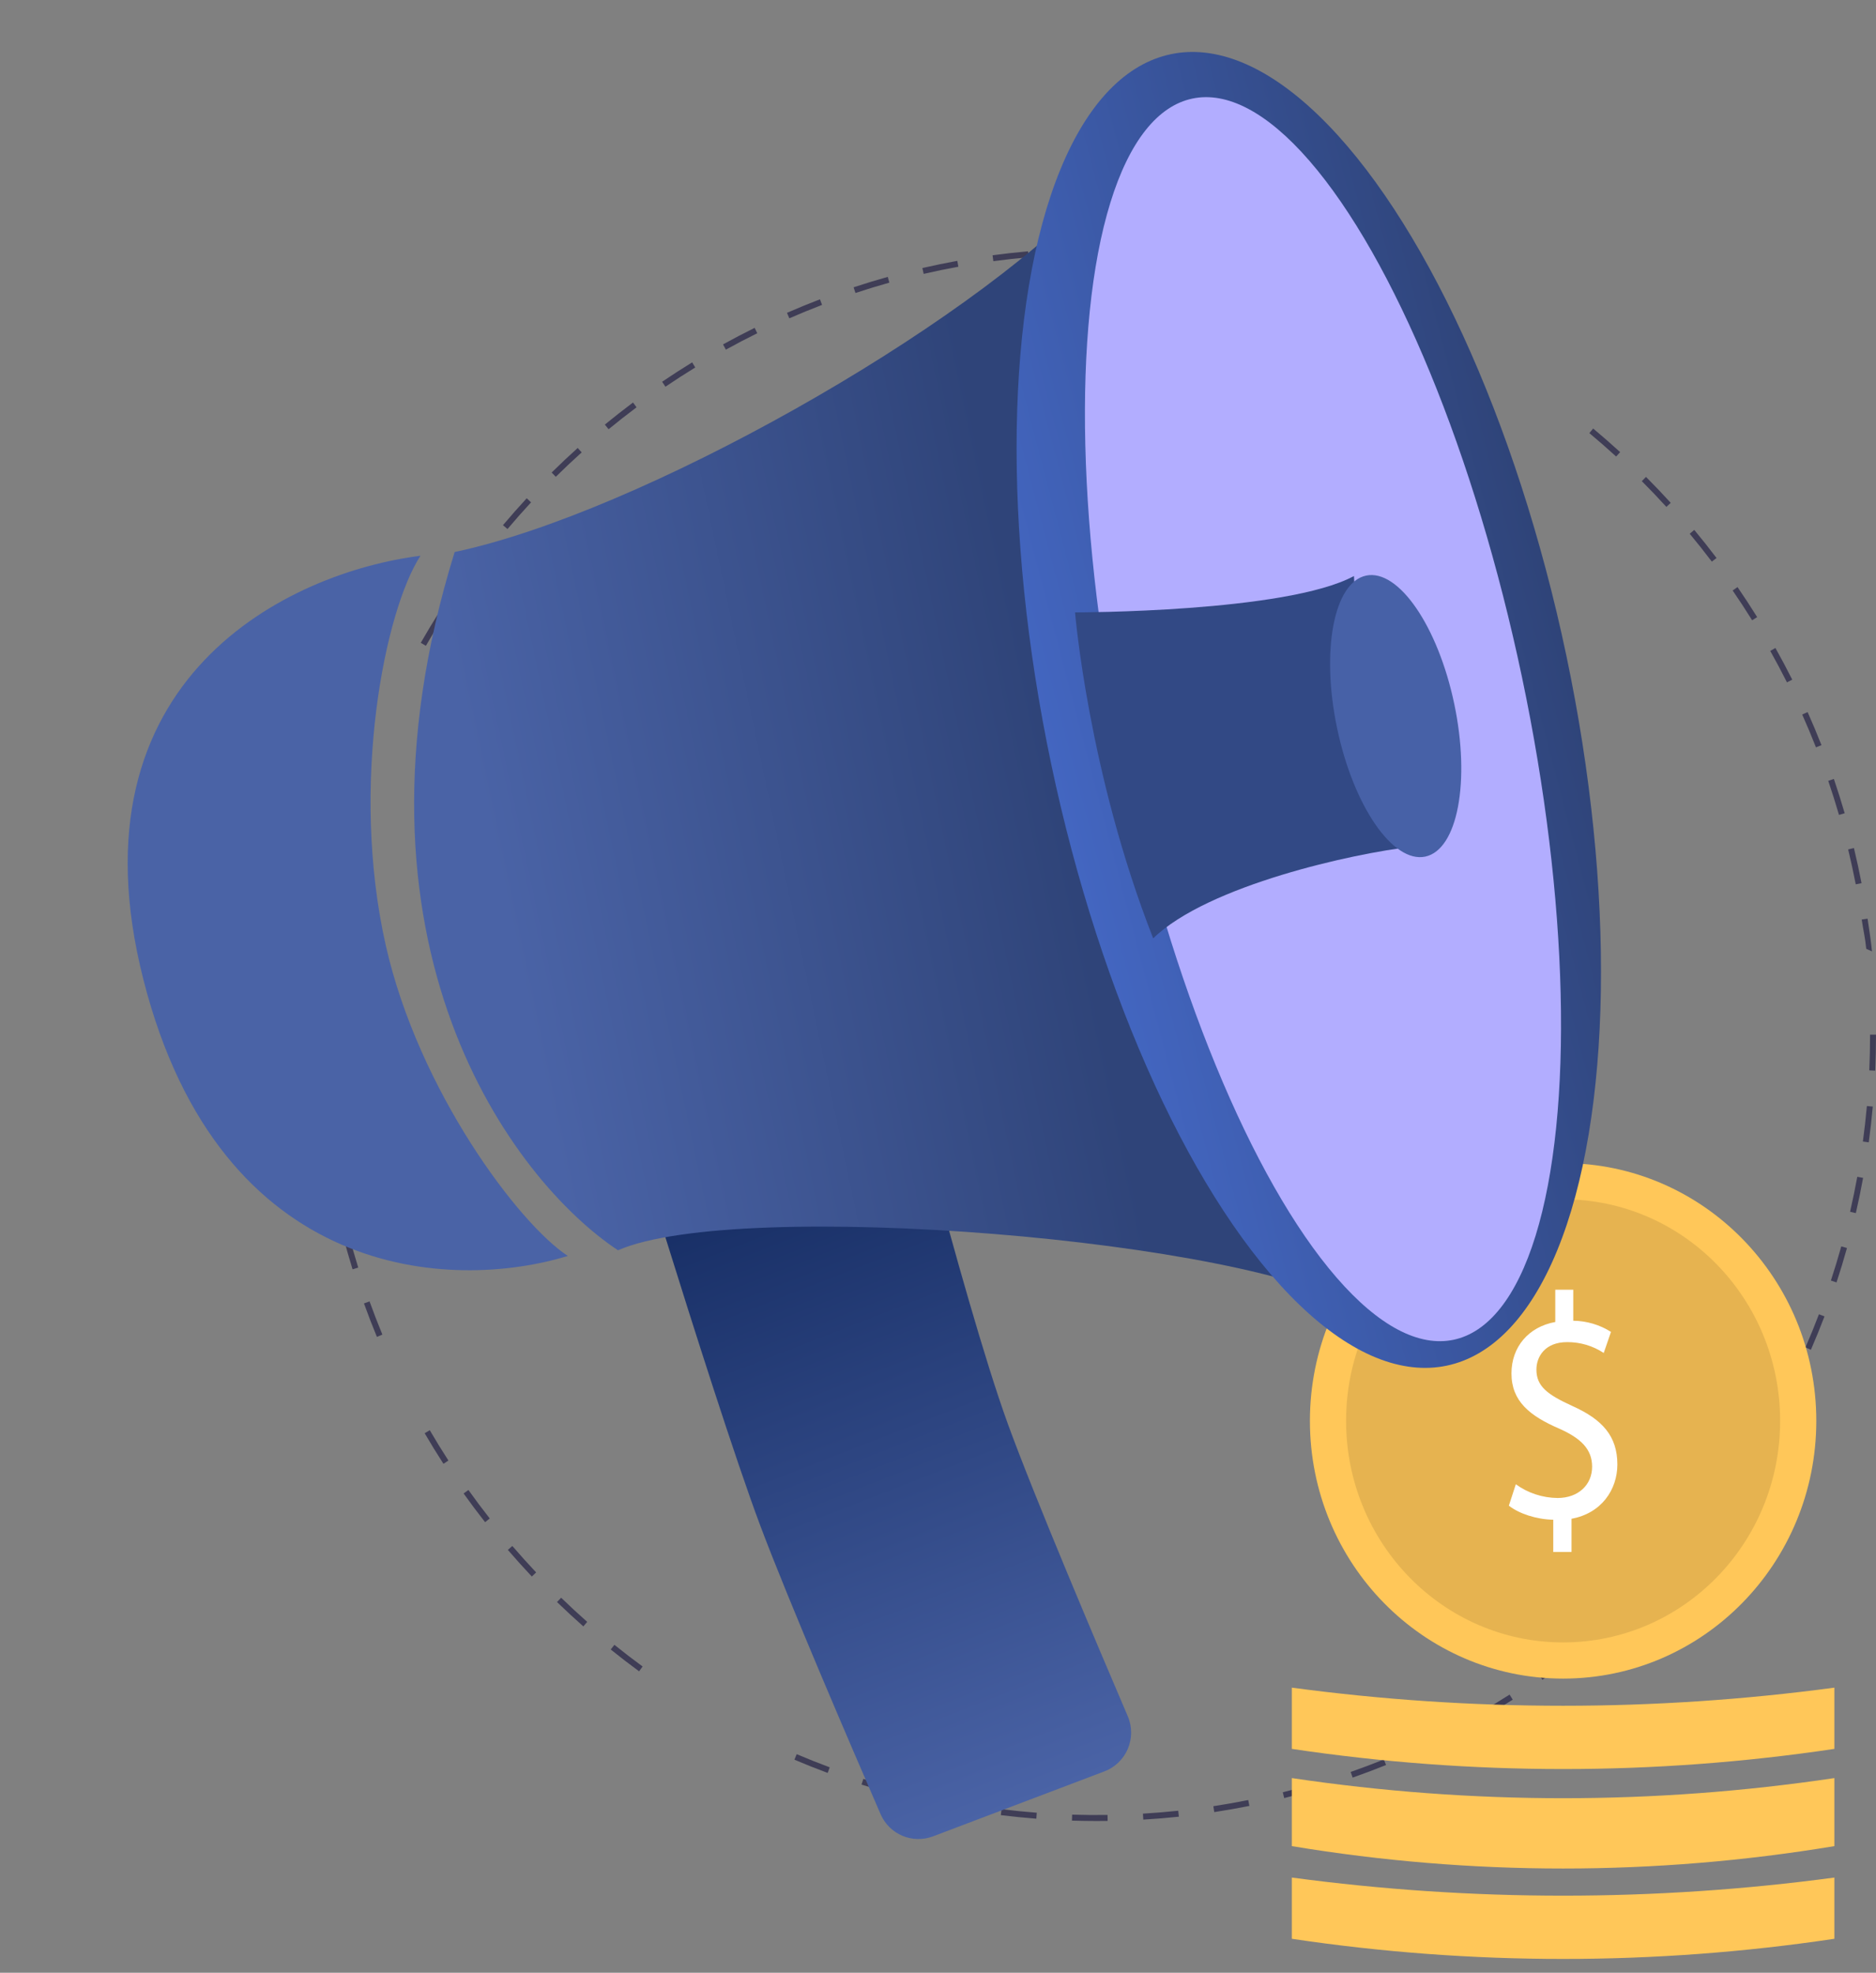
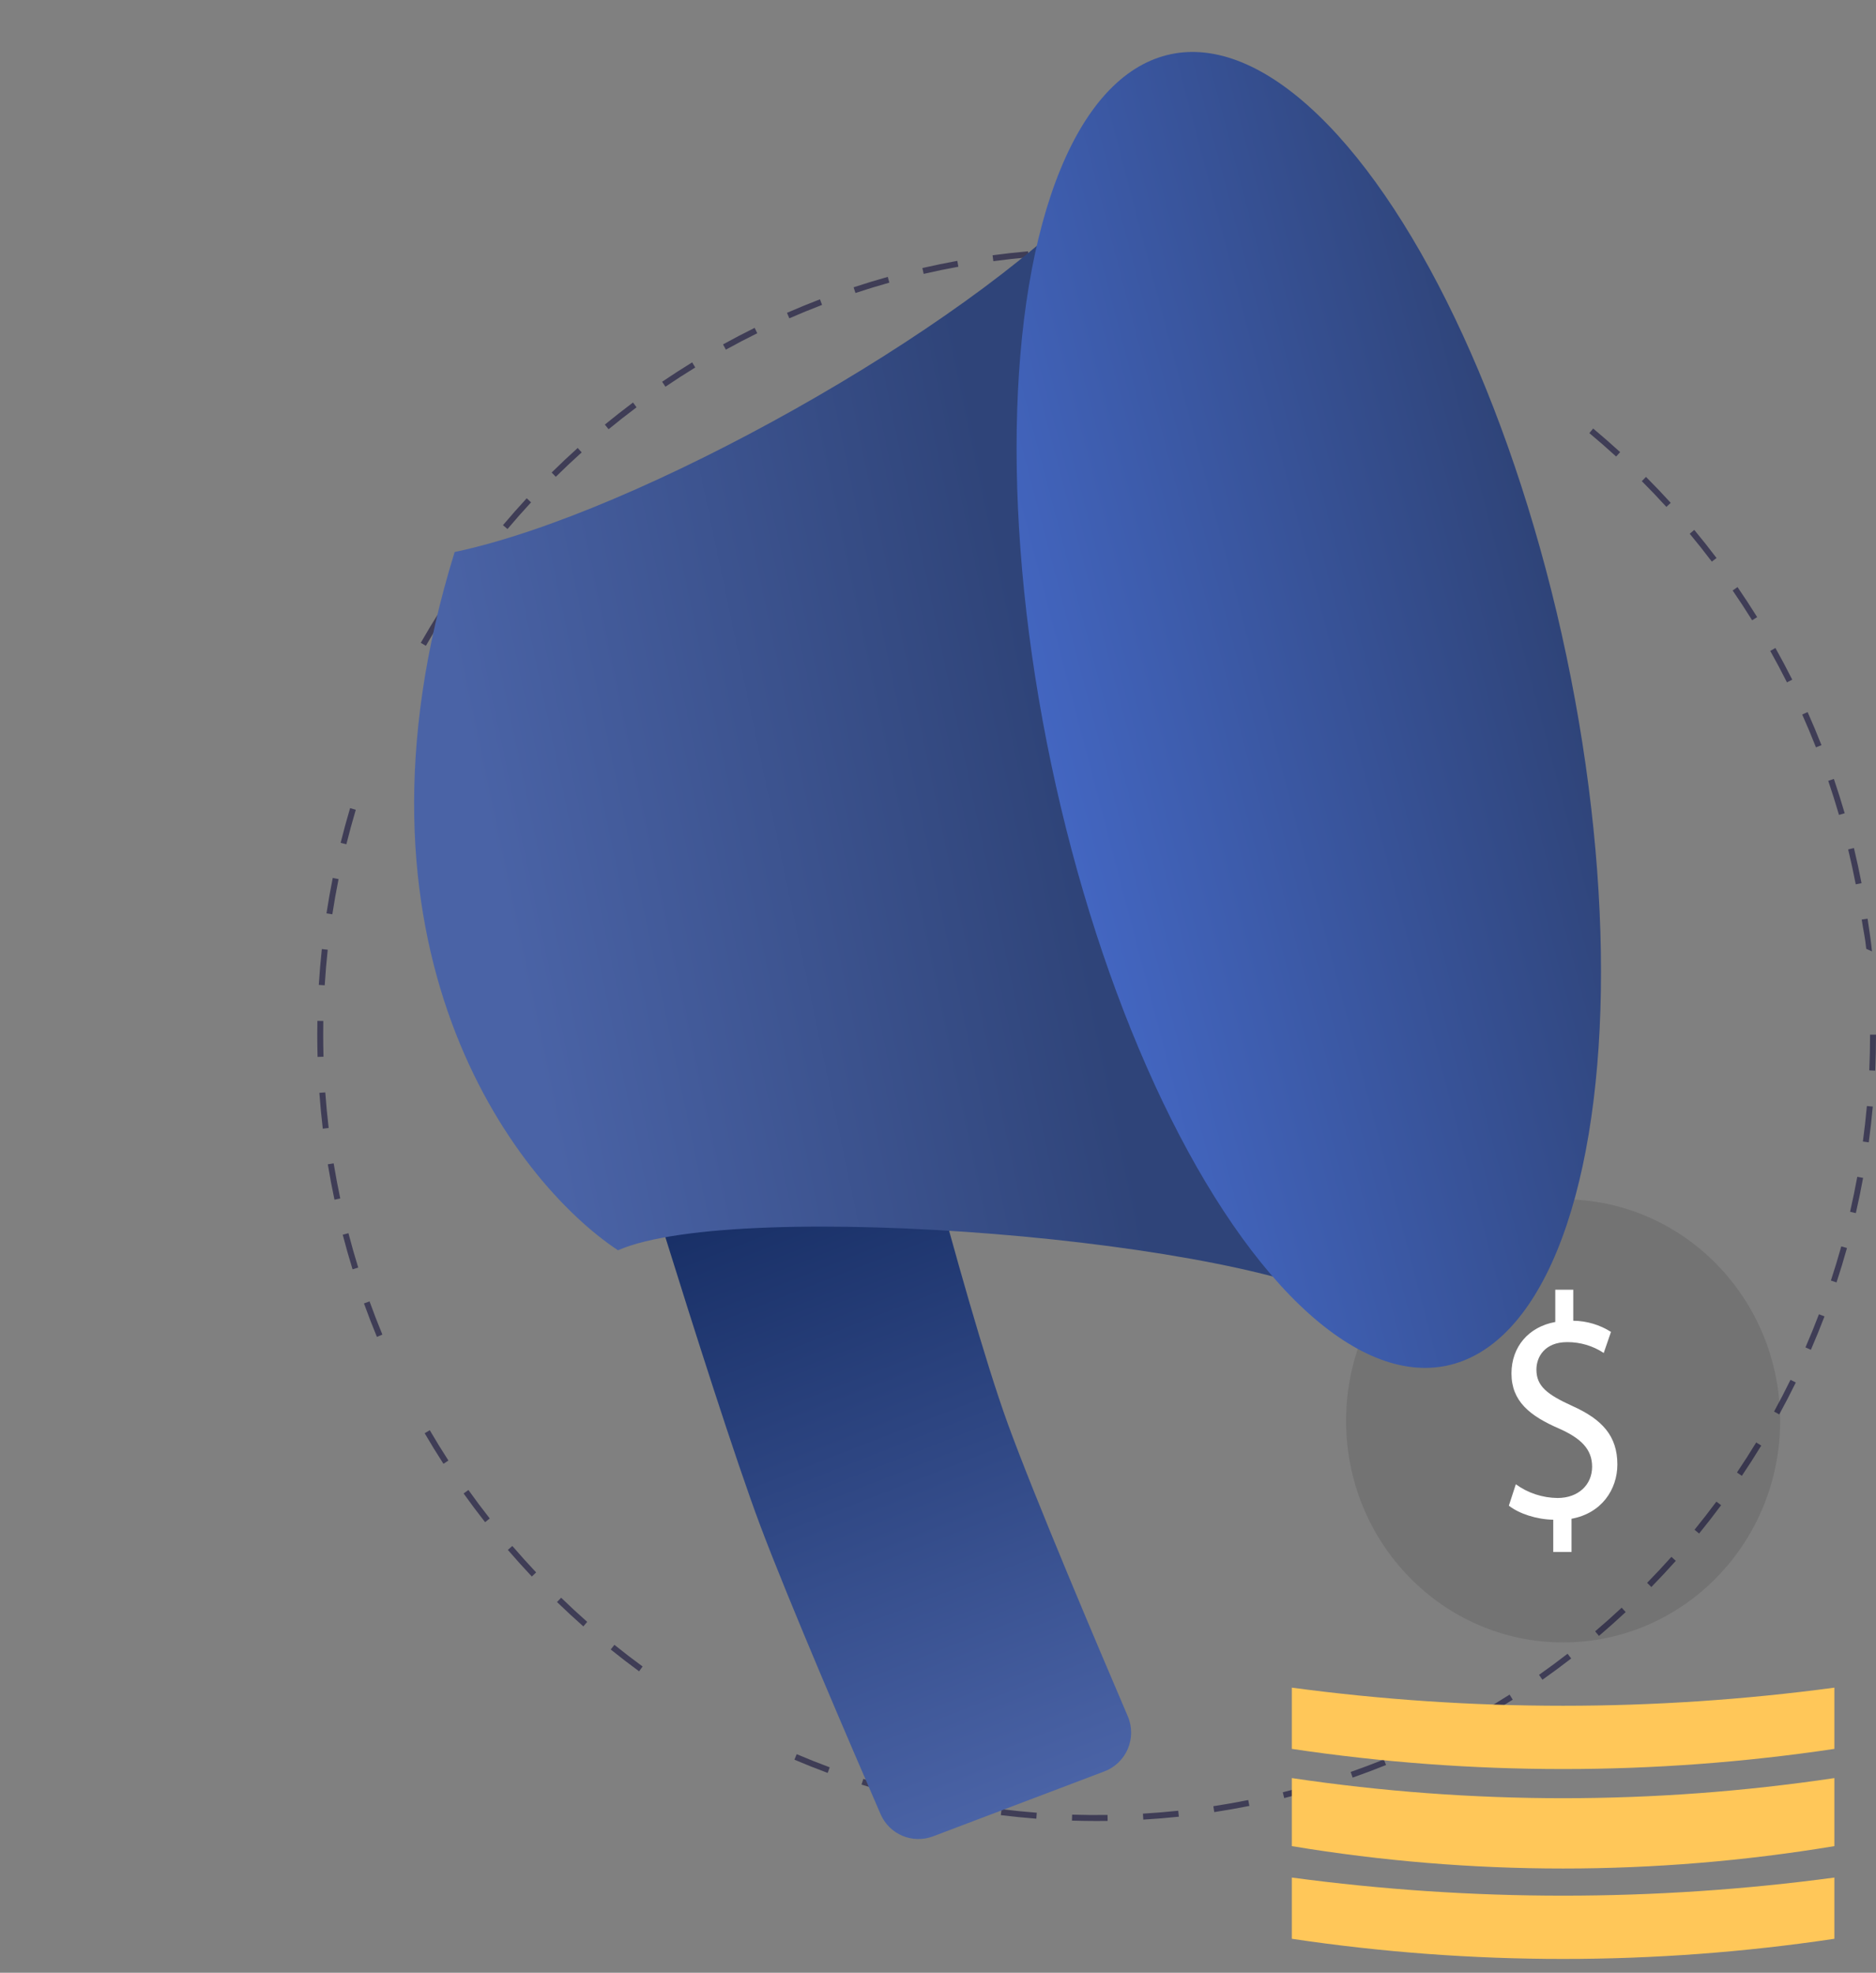
<svg xmlns="http://www.w3.org/2000/svg" width="136" height="143" viewBox="0 0 136 143" fill="none">
  <rect x="0" y="0" width="136" height="143" fill="#808080" stroke="none" />
  <path d="M79.5 132C78.904 132 78.302 131.99 77.711 131.972L77.724 131.539C78.573 131.565 79.439 131.573 80.292 131.561L80.297 131.994C80.032 131.998 79.766 132 79.5 132ZM82.882 131.899L82.857 131.467C83.707 131.416 84.568 131.345 85.416 131.256L85.461 131.687C84.606 131.777 83.739 131.849 82.882 131.899ZM75.128 131.832C74.271 131.766 73.405 131.679 72.554 131.574L72.606 131.143C73.451 131.248 74.31 131.334 75.161 131.4L75.128 131.832ZM88.026 131.355L87.962 130.927C88.806 130.798 89.657 130.648 90.49 130.481L90.574 130.906C89.734 131.074 88.877 131.225 88.026 131.355ZM69.995 131.197C69.148 131.052 68.293 130.886 67.455 130.702L67.546 130.278C68.378 130.461 69.226 130.626 70.066 130.769L69.995 131.197ZM93.099 130.338L92.996 129.917C93.825 129.711 94.658 129.482 95.473 129.238L95.595 129.654C94.774 129.9 93.934 130.13 93.099 130.338ZM64.94 130.09C64.11 129.867 63.274 129.622 62.456 129.361L62.586 128.948C63.397 129.206 64.227 129.45 65.05 129.671L64.94 130.09ZM98.058 128.854L97.917 128.445C98.721 128.163 99.53 127.858 100.322 127.538L100.481 127.941C99.684 128.262 98.868 128.57 98.058 128.854ZM60.002 128.515C59.195 128.215 58.384 127.893 57.59 127.555L57.757 127.156C58.544 127.491 59.35 127.811 60.15 128.108L60.002 128.515ZM102.855 126.918L102.677 126.523C103.449 126.169 104.226 125.791 104.984 125.4L105.18 125.786C104.415 126.18 103.633 126.561 102.855 126.918ZM107.452 124.547L107.239 124.171C107.98 123.744 108.719 123.296 109.437 122.838L109.666 123.204C108.943 123.666 108.198 124.117 107.452 124.547ZM111.818 121.76L111.572 121.405C112.269 120.914 112.965 120.399 113.641 119.875L113.903 120.219C113.222 120.746 112.521 121.265 111.818 121.76ZM46.332 121.15C45.639 120.642 44.946 120.109 44.273 119.567L44.541 119.229C45.209 119.767 45.897 120.295 46.585 120.799L46.332 121.15ZM115.916 118.583L115.639 118.251C116.289 117.698 116.936 117.121 117.562 116.537L117.854 116.855C117.223 117.444 116.571 118.025 115.916 118.583ZM42.288 117.892C41.642 117.322 41.001 116.728 40.381 116.128L40.679 115.815C41.294 116.411 41.93 117 42.571 117.566L42.288 117.892ZM119.713 115.04L119.407 114.735C120.006 114.123 120.599 113.489 121.169 112.851L121.488 113.141C120.914 113.784 120.317 114.422 119.713 115.04ZM38.556 114.279C37.964 113.65 37.378 113 36.817 112.348L37.141 112.064C37.699 112.711 38.279 113.356 38.867 113.98L38.556 114.279ZM123.176 111.162L122.844 110.887C123.385 110.222 123.918 109.536 124.429 108.848L124.773 109.107C124.259 109.801 123.721 110.493 123.176 111.162ZM35.167 110.339C34.634 109.661 34.111 108.961 33.609 108.258L33.958 108.005C34.455 108.702 34.975 109.397 35.504 110.07L35.167 110.339ZM126.275 106.981L125.92 106.737C126.399 106.025 126.869 105.293 127.315 104.56L127.681 104.786C127.231 105.525 126.758 106.264 126.275 106.981ZM32.148 106.107C31.68 105.383 31.222 104.638 30.786 103.892L31.156 103.672C31.588 104.412 32.043 105.152 32.508 105.87L32.148 106.107ZM128.986 102.529L128.61 102.319C129.022 101.566 129.423 100.793 129.801 100.021L130.186 100.213C129.805 100.991 129.401 101.77 128.986 102.529ZM131.28 97.843L130.886 97.669C131.229 96.88 131.558 96.072 131.864 95.268L132.265 95.423C131.956 96.234 131.625 97.048 131.28 97.843ZM27.324 96.908C26.994 96.11 26.679 95.294 26.386 94.482L26.79 94.334C27.081 95.14 27.394 95.95 27.72 96.741L27.324 96.908ZM133.138 92.96L132.73 92.823C132.998 92.008 133.251 91.175 133.482 90.347L133.896 90.464C133.663 91.299 133.408 92.139 133.138 92.96ZM25.559 92.01C25.303 91.184 25.063 90.34 24.845 89.501L25.26 89.391C25.477 90.224 25.715 91.061 25.969 91.881L25.559 92.01ZM134.538 87.936L134.12 87.838C134.312 87.003 134.488 86.15 134.643 85.303L135.065 85.381C134.909 86.235 134.732 87.094 134.538 87.936ZM24.247 86.963C24.067 86.116 23.905 85.253 23.765 84.398L24.188 84.327C24.328 85.176 24.489 86.032 24.667 86.872L24.247 86.963ZM135.475 82.805L135.049 82.746C135.164 81.897 135.262 81.031 135.339 80.173L135.767 80.212C135.689 81.077 135.591 81.949 135.475 82.805ZM23.4 81.815C23.298 80.957 23.215 80.083 23.152 79.218L23.581 79.186C23.643 80.045 23.726 80.912 23.826 81.764L23.4 81.815ZM135.942 77.609L135.513 77.589C135.551 76.73 135.57 75.859 135.57 75H136C136 75.866 135.98 76.743 135.942 77.609ZM23.022 76.611C23.008 76.08 23 75.538 23 75C23 74.666 23.003 74.334 23.009 74.001L23.438 74.009C23.433 74.339 23.43 74.669 23.43 75C23.43 75.534 23.437 76.072 23.452 76.599L23.022 76.611ZM23.54 71.421L23.111 71.394C23.165 70.528 23.239 69.653 23.331 68.794L23.758 68.841C23.667 69.693 23.593 70.561 23.54 71.421ZM135.293 68.777C135.207 67.922 135.089 67.505 134.964 66.655L135.389 66.591C135.515 67.449 135.623 68.103 135.709 68.964L135.293 68.777ZM24.093 66.273L23.668 66.207C23.8 65.349 23.953 64.485 24.123 63.638L24.544 63.724C24.375 64.565 24.223 65.422 24.093 66.273ZM134.531 64.102C134.367 63.257 134.182 62.406 133.981 61.573L134.399 61.47C134.601 62.31 134.787 63.167 134.952 64.019L134.531 64.102ZM25.11 61.198L24.694 61.093C24.902 60.253 25.134 59.407 25.381 58.577L25.792 58.701C25.547 59.525 25.318 60.365 25.11 61.198ZM133.317 59.071C133.077 58.246 132.815 57.416 132.538 56.603L132.945 56.462C133.224 57.281 133.488 58.118 133.729 58.949L133.317 59.071ZM131.648 54.174C131.335 53.376 130.999 52.576 130.65 51.794L131.042 51.617C131.394 52.404 131.732 53.211 132.047 54.014L131.648 54.174ZM129.545 49.463C129.161 48.698 128.753 47.931 128.334 47.184L128.708 46.97C129.131 47.723 129.541 48.496 129.928 49.267L129.545 49.463ZM30.876 46.812L30.504 46.596C30.932 45.845 31.384 45.094 31.847 44.362L32.209 44.596C31.75 45.321 31.301 46.067 30.876 46.812ZM127.021 44.962C126.567 44.233 126.092 43.507 125.608 42.803L125.961 42.556C126.448 43.265 126.927 43.997 127.385 44.732L127.021 44.962ZM33.642 42.443L33.291 42.194C33.786 41.485 34.304 40.778 34.83 40.094L35.169 40.36C34.647 41.039 34.133 41.74 33.642 42.443ZM124.098 40.711C123.581 40.027 123.041 39.347 122.495 38.69L122.825 38.411C123.375 39.074 123.918 39.759 124.44 40.448L124.098 40.711ZM36.79 38.349L36.463 38.068C37.018 37.409 37.598 36.754 38.184 36.119L38.498 36.415C37.916 37.045 37.341 37.695 36.79 38.349ZM120.803 36.743C120.226 36.11 119.627 35.481 119.023 34.877L119.326 34.569C119.934 35.179 120.538 35.812 121.119 36.45L120.803 36.743ZM40.292 34.562L39.992 34.252C40.606 33.646 41.242 33.047 41.882 32.471L42.168 32.794C41.533 33.365 40.902 33.96 40.292 34.562ZM117.162 33.093C116.529 32.514 115.876 31.943 115.221 31.396L115.495 31.062C116.155 31.613 116.813 32.189 117.451 32.772L117.162 33.093ZM44.12 31.114L43.849 30.778C44.514 30.232 45.2 29.693 45.89 29.177L46.146 29.525C45.461 30.038 44.78 30.572 44.12 31.114ZM48.241 28.032L48.001 27.673C48.712 27.19 49.445 26.717 50.178 26.267L50.401 26.638C49.674 27.084 48.947 27.553 48.241 28.032ZM52.621 25.345L52.415 24.964C53.167 24.549 53.939 24.146 54.708 23.766L54.897 24.156C54.133 24.532 53.368 24.932 52.621 25.345ZM104.474 24.34C103.71 23.956 102.927 23.585 102.147 23.237L102.32 22.841C103.106 23.191 103.896 23.565 104.666 23.952L104.474 24.34ZM57.223 23.074L57.052 22.676C57.839 22.332 58.643 22.003 59.443 21.696L59.595 22.101C58.801 22.405 58.003 22.733 57.223 23.074ZM99.77 22.243C98.975 21.931 98.16 21.635 97.35 21.36L97.487 20.949C98.303 21.226 99.124 21.525 99.925 21.839L99.77 22.243ZM62.016 21.238L61.882 20.826C62.698 20.556 63.531 20.302 64.358 20.07L64.473 20.488C63.653 20.718 62.826 20.97 62.016 21.238ZM94.898 20.593C94.079 20.358 93.243 20.138 92.414 19.941L92.513 19.519C93.348 19.718 94.19 19.939 95.016 20.176L94.898 20.593ZM66.961 19.853L66.866 19.43C67.703 19.238 68.555 19.062 69.4 18.908L69.476 19.335C68.638 19.487 67.792 19.662 66.961 19.853ZM89.902 19.405C89.066 19.247 88.214 19.106 87.369 18.986L87.429 18.557C88.28 18.677 89.139 18.82 89.982 18.979L89.902 19.405ZM72.013 18.933L71.956 18.504C72.806 18.389 73.671 18.293 74.526 18.218L74.564 18.65C73.715 18.724 72.857 18.82 72.013 18.933ZM84.82 18.685C83.973 18.604 83.112 18.542 82.259 18.501L82.28 18.068C83.139 18.11 84.007 18.172 84.86 18.253L84.82 18.685ZM77.126 18.483L77.108 18.05C77.897 18.017 78.702 18 79.5 18L79.695 18L79.693 18.434L79.5 18.433C78.708 18.434 77.909 18.451 77.126 18.483Z" fill="#3F3D56" />
-   <path d="M113.317 121.677C123.454 121.677 131.672 113.313 131.672 102.995C131.672 92.676 123.454 84.312 113.317 84.312C103.18 84.312 94.962 92.676 94.962 102.995C94.962 113.313 103.18 121.677 113.317 121.677Z" fill="#FFC759" />
  <path opacity="0.1" d="M113.317 119.055C122.006 119.055 129.05 111.865 129.05 102.995C129.05 94.124 122.006 86.934 113.317 86.934C104.628 86.934 97.584 94.124 97.584 102.995C97.584 111.865 104.628 119.055 113.317 119.055Z" fill="black" />
  <path d="M112.602 112.5V110.161C111.382 110.138 110.12 109.721 109.384 109.142L109.889 107.591C110.763 108.226 111.824 108.575 112.917 108.586C114.411 108.586 115.42 107.637 115.42 106.317C115.42 105.044 114.6 104.256 113.044 103.562C110.898 102.636 109.573 101.57 109.573 99.556C109.573 97.634 110.814 96.175 112.749 95.828V93.489H114.053V95.735C115.026 95.748 115.974 96.029 116.788 96.546L116.262 98.074C115.481 97.556 114.557 97.282 113.611 97.287C111.992 97.287 111.382 98.352 111.382 99.278C111.382 100.482 112.16 101.084 113.99 101.918C116.156 102.89 117.25 104.094 117.25 106.155C117.25 107.984 116.093 109.698 113.927 110.091V112.5H112.602Z" fill="white" />
  <path d="M132.983 140.538C119.945 142.486 106.69 142.486 93.651 140.538V136.099C106.703 137.85 119.931 137.85 132.983 136.099V140.538Z" fill="#FFC759" />
  <path d="M132.983 133.821C119.945 135.985 106.69 135.985 93.651 133.821V128.888C106.703 130.834 119.931 130.834 132.983 128.888V133.821Z" fill="#FFC759" />
  <path d="M132.983 126.772C119.945 128.72 106.69 128.72 93.651 126.772V122.333C106.703 124.084 119.931 124.084 132.983 122.333V126.772Z" fill="#FFC759" />
  <path d="M48.24 89.697C47.366 86.893 49.102 83.959 51.976 83.354L61.74 81.299C64.359 80.748 66.949 82.356 67.642 84.941C69.046 90.178 71.377 98.584 73.071 103.235C74.994 108.514 79.552 119.257 81.758 124.408C82.432 125.981 81.66 127.797 80.06 128.404L67.645 133.111C66.151 133.678 64.477 132.975 63.84 131.51C61.724 126.637 57.213 116.158 55.141 110.656C53.309 105.789 50.152 95.83 48.24 89.697Z" fill="url(#paint0_linear_171_581)" />
  <path d="M79.29 13.969C69.928 23.912 46.266 37.214 32.959 40.014C24.167 68.418 37.191 85.592 44.802 90.629C53.491 86.826 90.688 89.823 98.72 94.972C89.134 85.539 75.029 26.735 79.29 13.969Z" fill="url(#paint1_linear_171_581)" />
  <ellipse cx="94.881" cy="51.461" rx="19.082" ry="48.573" transform="rotate(-11.885 94.881 51.461)" fill="url(#paint2_linear_171_581)" />
-   <ellipse cx="95.909" cy="52.131" rx="14.745" ry="45.971" transform="rotate(-11.885 95.909 52.131)" fill="#B2ADFF" />
-   <path d="M10.397 71.014C15.983 92.966 32.839 93.594 41.164 91.039C37.624 88.738 30.338 79.042 27.965 68.521C25.334 56.852 27.918 44.205 30.483 40.287C21.063 41.466 4.81 49.063 10.397 71.014Z" fill="#4A63A6" />
-   <path d="M98.156 41.754C93.257 44.404 77.935 44.391 77.935 44.391C77.935 44.391 78.9 56.058 83.6 68.017C87.583 64.158 98.189 61.847 102.288 61.387C98.294 58.361 98.406 46.737 98.156 41.754Z" fill="#324985" />
-   <ellipse cx="101.18" cy="51.908" rx="4.337" ry="10.408" transform="rotate(-11.885 101.18 51.908)" fill="url(#paint3_linear_171_581)" />
  <defs>
    <linearGradient id="paint0_linear_171_581" x1="55.22" y1="81.121" x2="74.559" y2="130.589" gradientUnits="userSpaceOnUse">
      <stop stop-color="#132A60" />
      <stop offset="1" stop-color="#4A63A6" />
    </linearGradient>
    <linearGradient id="paint1_linear_171_581" x1="36.566" y1="65.808" x2="76.486" y2="57.407" gradientUnits="userSpaceOnUse">
      <stop stop-color="#4A63A6" />
      <stop offset="1" stop-color="#2F4479" />
    </linearGradient>
    <linearGradient id="paint2_linear_171_581" x1="75.799" y1="54.85" x2="113.954" y2="52.962" gradientUnits="userSpaceOnUse">
      <stop stop-color="#4366C1" />
      <stop offset="1" stop-color="#2F4479" />
    </linearGradient>
    <linearGradient id="paint3_linear_171_581" x1="105.519" y1="52.456" x2="96.846" y2="52.456" gradientUnits="userSpaceOnUse">
      <stop stop-color="#4761A7" />
      <stop offset="0.479" stop-color="#4761A7" />
    </linearGradient>
  </defs>
</svg>